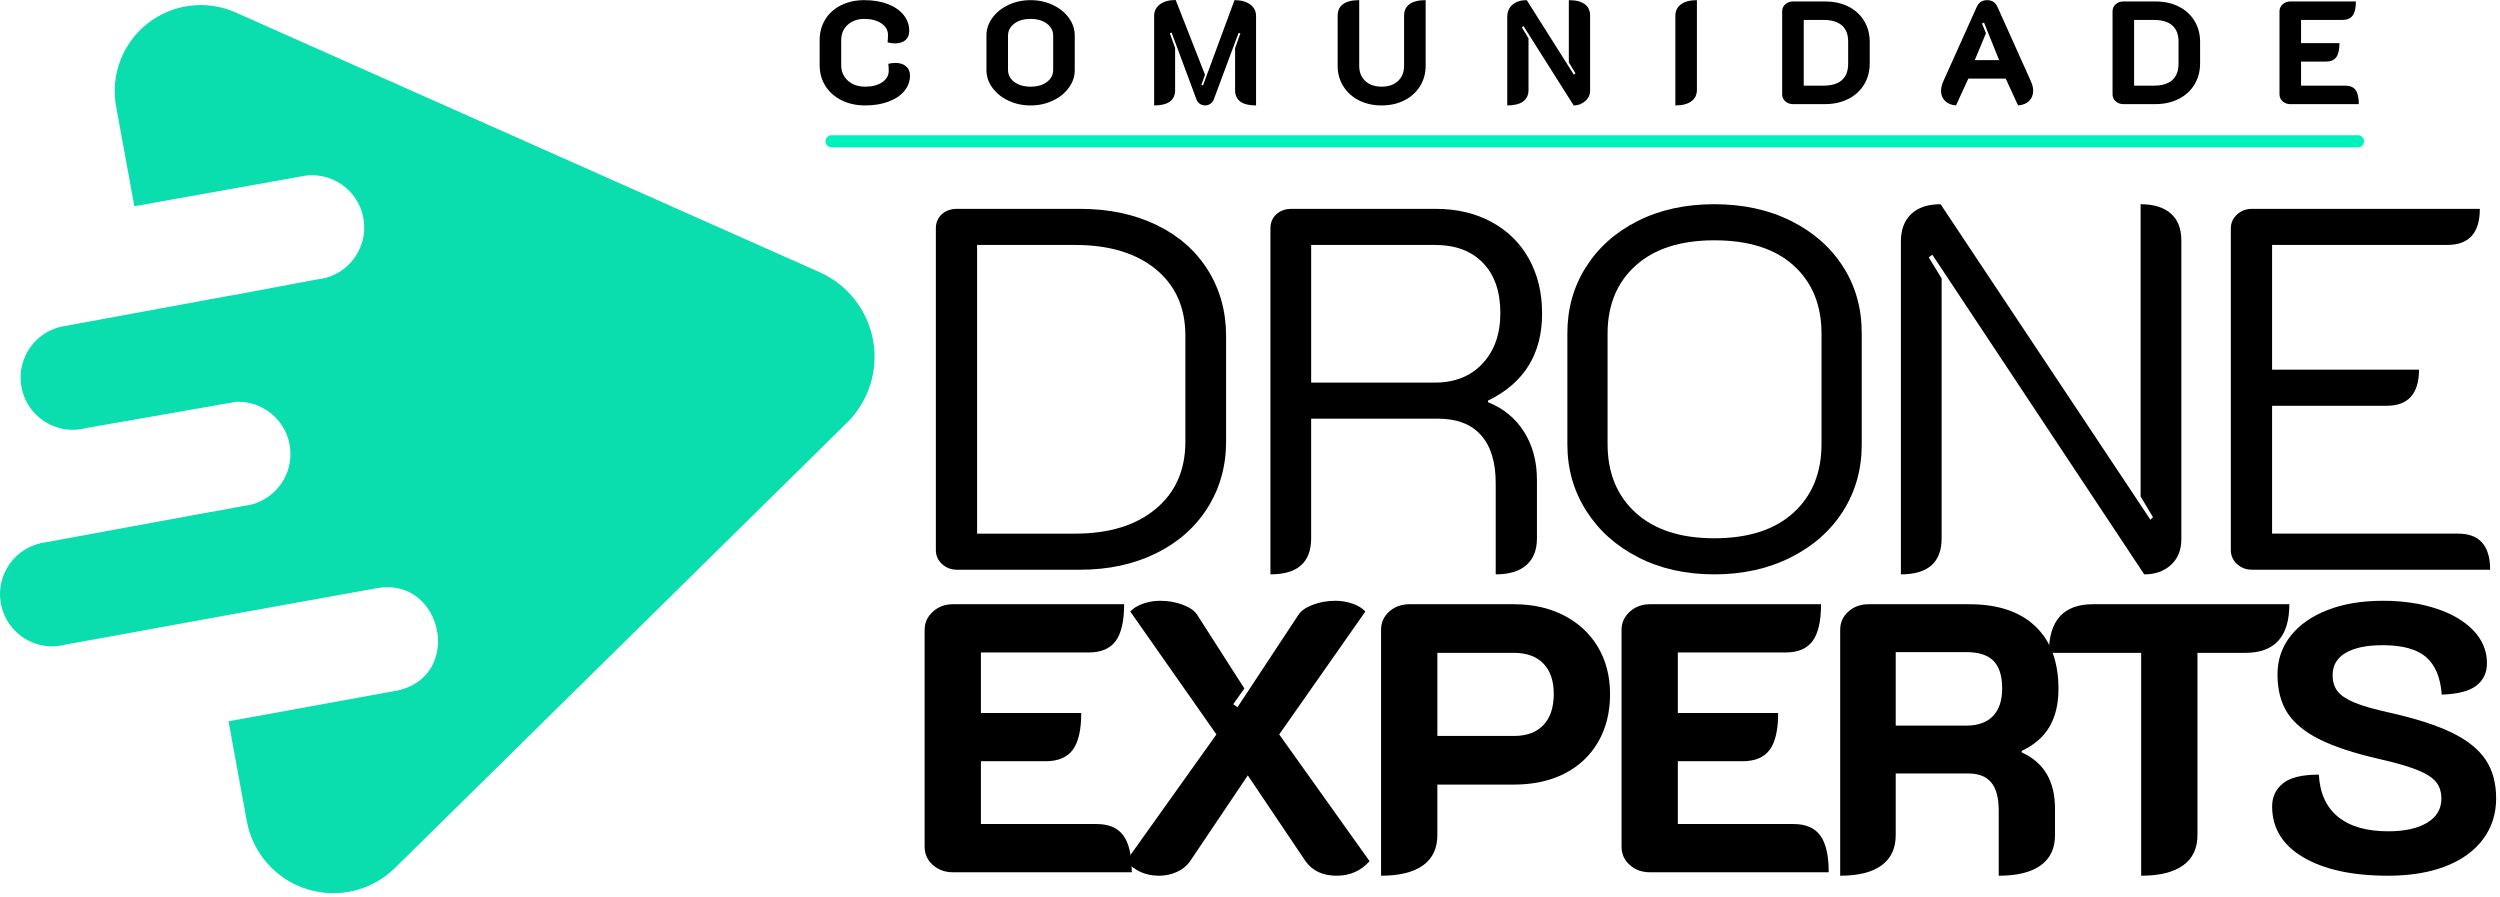
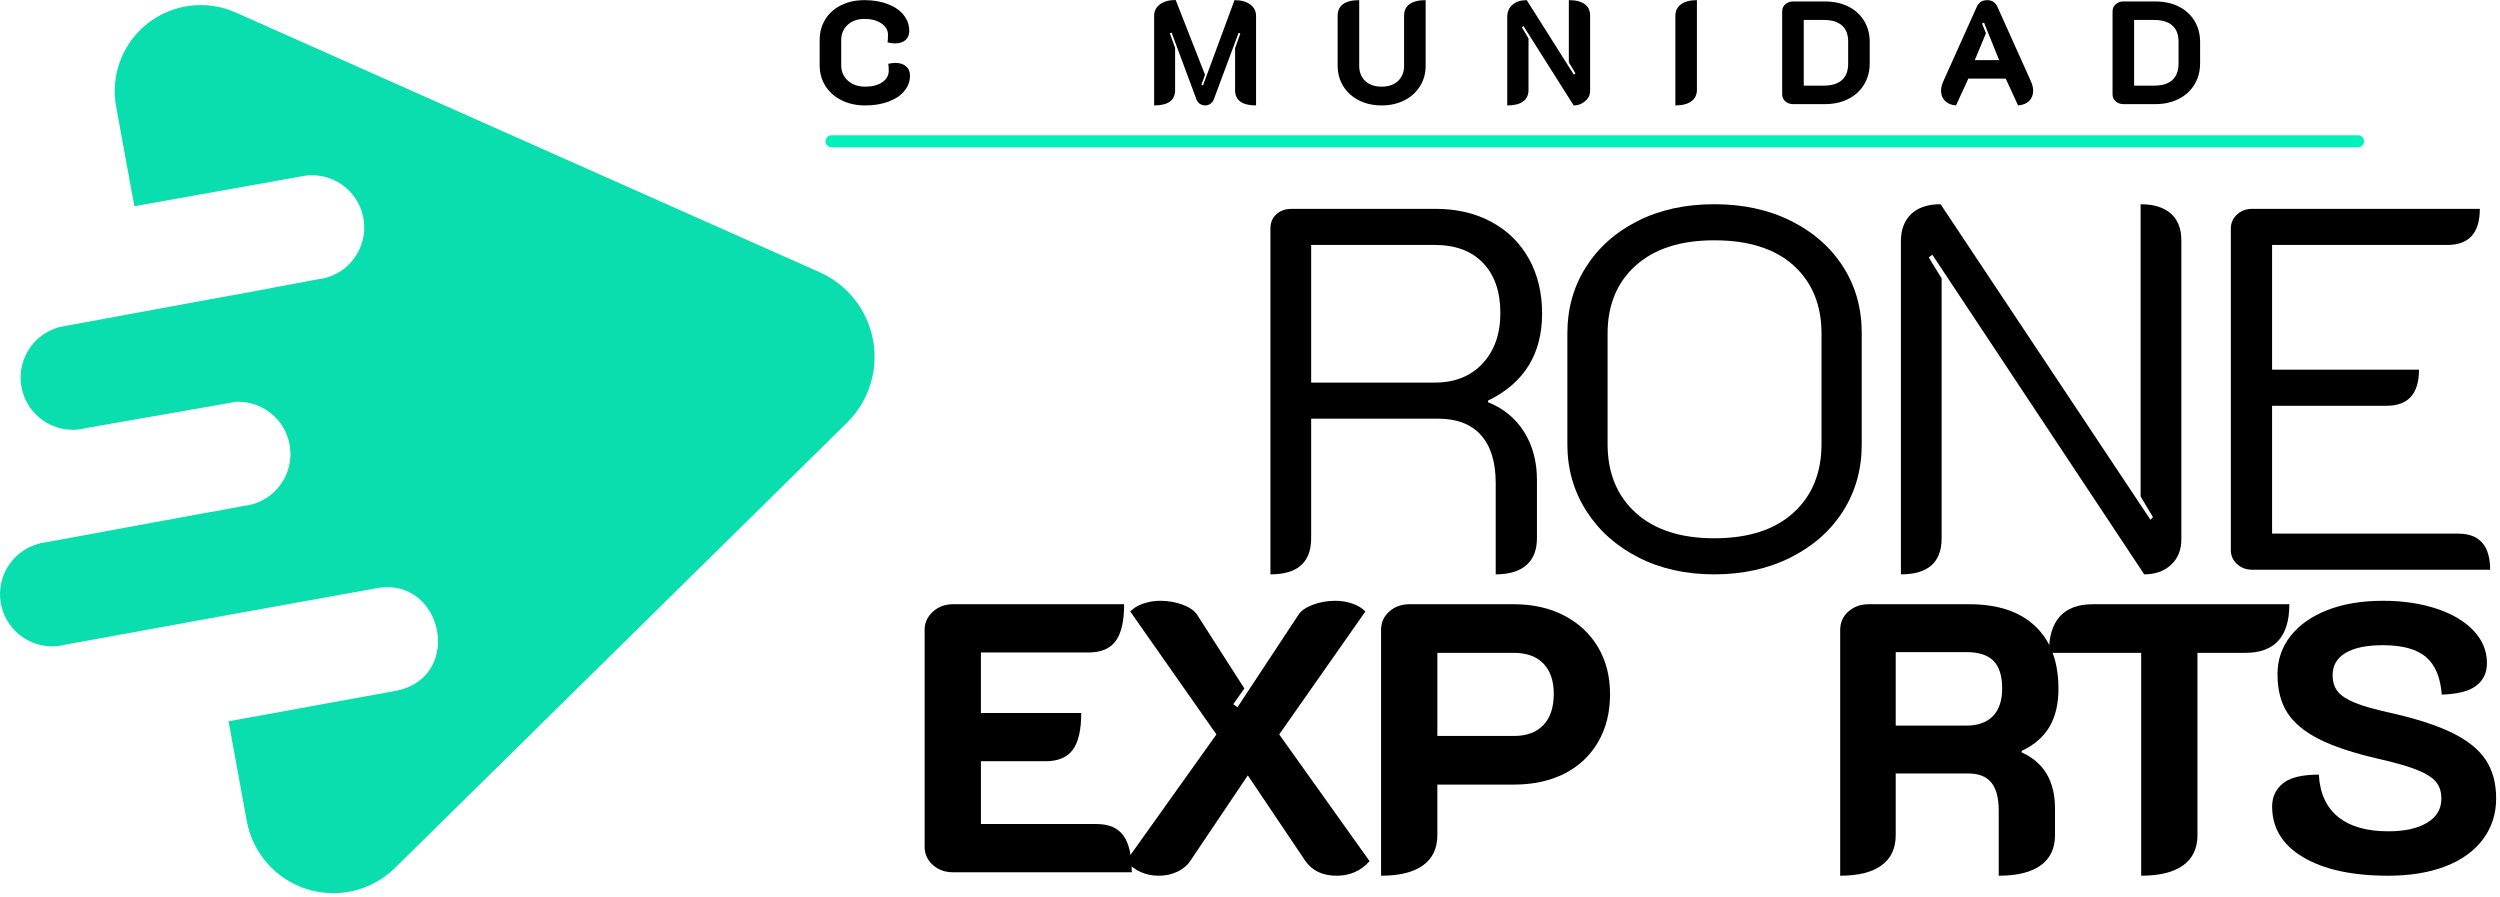
<svg xmlns="http://www.w3.org/2000/svg" width="100%" height="100%" viewBox="0 0 485 174" version="1.1" xml:space="preserve" style="fill-rule:evenodd;clip-rule:evenodd;stroke-linejoin:round;stroke-miterlimit:2;">
  <g>
    <g>
      <path d="M167.861,20.456c-1.707,-0 -3.234,-0.332 -4.58,-0.996c-1.347,-0.664 -2.395,-1.589 -3.144,-2.774c-0.749,-1.185 -1.124,-2.537 -1.124,-4.054l0,-4.837c0,-1.517 0.365,-2.864 1.096,-4.04c0.73,-1.176 1.754,-2.091 3.072,-2.745c1.318,-0.654 2.821,-0.982 4.51,-0.982c1.688,0 3.195,0.252 4.523,0.754c1.328,0.503 2.357,1.21 3.087,2.12c0.73,0.91 1.095,1.944 1.095,3.101c0,0.759 -0.246,1.351 -0.739,1.778c-0.494,0.427 -1.167,0.64 -2.02,0.64c-0.494,0 -0.977,-0.066 -1.451,-0.199c0.057,-0.398 0.085,-0.882 0.085,-1.451c-0,-0.91 -0.427,-1.655 -1.28,-2.233c-0.854,-0.579 -1.954,-0.868 -3.3,-0.868c-1.328,0 -2.409,0.384 -3.244,1.152c-0.834,0.768 -1.252,1.759 -1.252,2.973l0,4.837c0,1.233 0.432,2.238 1.295,3.016c0.863,0.777 1.987,1.166 3.371,1.166c1.347,0 2.442,-0.284 3.286,-0.853c0.844,-0.569 1.266,-1.309 1.266,-2.22c0,-0.625 -0.028,-1.081 -0.085,-1.365c0.512,-0.114 0.977,-0.171 1.394,-0.171c0.853,0 1.536,0.218 2.048,0.654c0.512,0.437 0.769,1.034 0.769,1.793c-0,1.119 -0.366,2.119 -1.096,3.001c-0.73,0.882 -1.754,1.57 -3.072,2.063c-1.319,0.493 -2.822,0.74 -4.51,0.74Z" style="fill-rule:nonzero;" />
-       <path d="M199.936,20.456c-1.555,-0 -2.987,-0.309 -4.296,-0.925c-1.309,-0.616 -2.347,-1.451 -3.115,-2.504c-0.769,-1.052 -1.153,-2.185 -1.153,-3.399l0,-6.772c0,-1.213 0.384,-2.347 1.153,-3.399c0.768,-1.053 1.806,-1.887 3.115,-2.504c1.309,-0.616 2.741,-0.925 4.296,-0.925c1.555,0 2.987,0.309 4.296,0.925c1.309,0.617 2.347,1.451 3.115,2.504c0.768,1.052 1.152,2.186 1.152,3.399l0,6.772c0,1.214 -0.384,2.347 -1.152,3.399c-0.768,1.053 -1.806,1.888 -3.115,2.504c-1.309,0.616 -2.741,0.925 -4.296,0.925Zm-0,-3.642c1.29,0 2.342,-0.303 3.158,-0.91c0.815,-0.607 1.223,-1.394 1.223,-2.362l0,-6.6c0,-0.967 -0.408,-1.755 -1.223,-2.362c-0.816,-0.606 -1.868,-0.91 -3.158,-0.91c-1.29,0 -2.343,0.304 -3.158,0.91c-0.816,0.607 -1.223,1.395 -1.223,2.362l-0,6.6c-0,0.968 0.407,1.755 1.223,2.362c0.815,0.607 1.868,0.91 3.158,0.91Z" style="fill-rule:nonzero;" />
      <path d="M223.902,3.073c0,-0.93 0.379,-1.674 1.138,-2.234c0.759,-0.559 1.774,-0.839 3.044,-0.839l5.69,14.51l-0.711,1.934l0.313,0.142l6.117,-16.558c1.271,0 2.285,0.28 3.044,0.84c0.759,0.559 1.138,1.304 1.138,2.233l0,17.355c-2.712,-0 -4.068,-0.996 -4.068,-2.988l-0,-8.136l1.024,-2.845l-0.342,-0.114l-4.836,12.973c-0.133,0.323 -0.351,0.588 -0.654,0.797c-0.304,0.208 -0.636,0.313 -0.996,0.313c-0.38,-0 -0.721,-0.105 -1.024,-0.313c-0.304,-0.209 -0.522,-0.484 -0.655,-0.825l-4.836,-13.002l-0.342,0.142l1.025,2.845l-0,8.165c-0,1.992 -1.357,2.988 -4.069,2.988l0,-17.383Z" style="fill-rule:nonzero;" />
      <path d="M268.04,20.456c-1.631,-0 -3.097,-0.327 -4.396,-0.982c-1.299,-0.654 -2.314,-1.569 -3.044,-2.745c-0.73,-1.176 -1.095,-2.494 -1.095,-3.955l-0,-9.73c-0,-0.986 0.355,-1.735 1.066,-2.247c0.712,-0.512 1.75,-0.769 3.116,-0.769l-0,12.746c-0,1.233 0.393,2.215 1.18,2.945c0.788,0.73 1.845,1.095 3.173,1.095c1.327,0 2.385,-0.365 3.172,-1.095c0.787,-0.73 1.181,-1.712 1.181,-2.945l-0,-9.73c-0,-0.986 0.355,-1.735 1.066,-2.247c0.712,-0.512 1.75,-0.769 3.116,-0.769l-0,12.746c-0,1.461 -0.365,2.779 -1.096,3.955c-0.73,1.176 -1.745,2.091 -3.044,2.745c-1.299,0.655 -2.764,0.982 -4.395,0.982Z" style="fill-rule:nonzero;" />
      <path d="M292.404,3.3c0,-1.005 0.342,-1.802 1.025,-2.39c0.682,-0.588 1.602,-0.882 2.759,-0.882l9.133,14.453l0.313,-0.256l-1.281,-2.134l0,-12.063c1.347,0 2.371,0.257 3.073,0.769c0.702,0.512 1.053,1.261 1.053,2.247l-0,14.652c-0,0.474 -0.147,0.925 -0.441,1.351c-0.294,0.427 -0.688,0.769 -1.181,1.025c-0.493,0.256 -1.015,0.384 -1.565,0.384l-9.73,-15.392l-0.313,0.256l1.281,2.134l-0,9.986c-0,0.986 -0.351,1.735 -1.053,2.248c-0.702,0.512 -1.726,0.768 -3.073,0.768l0,-17.156Z" style="fill-rule:nonzero;" />
      <path d="M325.019,3.073c0,-0.949 0.366,-1.693 1.096,-2.234c0.73,-0.54 1.759,-0.811 3.087,-0.811l-0,17.384c-0,0.967 -0.365,1.716 -1.096,2.247c-0.73,0.531 -1.759,0.797 -3.087,0.797l0,-17.383Z" style="fill-rule:nonzero;" />
      <path d="M347.848,20.2c-0.588,-0 -1.086,-0.181 -1.494,-0.541c-0.408,-0.36 -0.612,-0.815 -0.612,-1.366l0,-16.102c0,-0.55 0.204,-1.006 0.612,-1.366c0.408,-0.36 0.906,-0.54 1.494,-0.54l6.202,-0c1.707,-0 3.215,0.327 4.524,0.981c1.308,0.654 2.328,1.579 3.058,2.774c0.73,1.195 1.095,2.56 1.095,4.097l0,4.153c0,1.537 -0.365,2.907 -1.095,4.112c-0.73,1.204 -1.755,2.138 -3.073,2.802c-1.318,0.664 -2.821,0.996 -4.509,0.996l-6.202,-0Zm5.917,-3.585c1.575,-0 2.765,-0.36 3.571,-1.081c0.806,-0.721 1.209,-1.783 1.209,-3.187l0,-4.267c0,-1.385 -0.403,-2.433 -1.209,-3.144c-0.806,-0.711 -1.996,-1.067 -3.571,-1.067l-3.84,0l-0,12.746l3.84,-0Z" style="fill-rule:nonzero;" />
      <path d="M379.467,20.456c-0.91,-0.076 -1.621,-0.37 -2.134,-0.882c-0.512,-0.512 -0.768,-1.157 -0.768,-1.935c0,-0.607 0.152,-1.242 0.456,-1.906l6.429,-14.31c0.209,-0.475 0.479,-0.826 0.811,-1.053c0.332,-0.228 0.745,-0.342 1.238,-0.342c0.493,0 0.905,0.114 1.237,0.342c0.332,0.227 0.602,0.578 0.811,1.053l6.43,14.31c0.303,0.664 0.455,1.29 0.455,1.878c0,0.796 -0.256,1.451 -0.768,1.963c-0.512,0.512 -1.233,0.806 -2.162,0.882l-2.39,-5.207l-7.255,0l-2.39,5.207Zm8.365,-8.791l-2.931,-7.284l-0.398,0.171l0.768,1.906l-2.162,5.207l4.723,-0Z" style="fill-rule:nonzero;" />
      <path d="M411.94,20.2c-0.588,-0 -1.086,-0.181 -1.493,-0.541c-0.408,-0.36 -0.612,-0.815 -0.612,-1.366l-0,-16.102c-0,-0.55 0.204,-1.006 0.612,-1.366c0.407,-0.36 0.905,-0.54 1.493,-0.54l6.202,-0c1.707,-0 3.215,0.327 4.524,0.981c1.309,0.654 2.328,1.579 3.058,2.774c0.731,1.195 1.096,2.56 1.096,4.097l-0,4.153c-0,1.537 -0.365,2.907 -1.096,4.112c-0.73,1.204 -1.754,2.138 -3.072,2.802c-1.319,0.664 -2.822,0.996 -4.51,0.996l-6.202,-0Zm5.918,-3.585c1.574,-0 2.764,-0.36 3.57,-1.081c0.806,-0.721 1.209,-1.783 1.209,-3.187l0,-4.267c0,-1.385 -0.403,-2.433 -1.209,-3.144c-0.806,-0.711 -1.996,-1.067 -3.57,-1.067l-3.841,0l0,12.746l3.841,-0Z" style="fill-rule:nonzero;" />
-       <path d="M442.222,2.191c0,-0.531 0.204,-0.982 0.612,-1.352c0.408,-0.37 0.906,-0.554 1.494,-0.554l12.717,-0c-0,1.251 -0.209,2.162 -0.626,2.731c-0.417,0.569 -1.091,0.853 -2.02,0.853l-7.994,0l-0,4.495l7.454,0c-0,1.252 -0.209,2.163 -0.626,2.732c-0.418,0.569 -1.091,0.853 -2.02,0.853l-4.808,0l-0,4.666l8.592,-0c0.91,-0 1.574,0.284 1.991,0.853c0.417,0.569 0.626,1.48 0.626,2.732l-13.286,-0c-0.588,-0 -1.086,-0.181 -1.494,-0.541c-0.408,-0.36 -0.612,-0.815 -0.612,-1.366l0,-16.102Z" style="fill-rule:nonzero;" />
    </g>
    <path d="M458.631,27.409c0,-0.311 -0.123,-0.609 -0.343,-0.829c-0.22,-0.22 -0.518,-0.343 -0.829,-0.343c-19.521,-0 -276.616,-0 -296.137,-0c-0.311,-0 -0.609,0.123 -0.829,0.343c-0.22,0.22 -0.343,0.518 -0.343,0.829c-0,-0 -0,0 -0,0c-0,0.311 0.123,0.609 0.343,0.829c0.22,0.22 0.518,0.343 0.829,0.343c19.521,0 276.616,0 296.137,0c0.311,0 0.609,-0.123 0.829,-0.343c0.22,-0.22 0.343,-0.518 0.343,-0.829c0,0 0,-0 0,-0Z" style="fill:#00f2bc;" />
    <g>
      <g>
-         <path d="M185.657,110.526c-1.133,0 -2.1,-0.367 -2.9,-1.1c-0.8,-0.734 -1.2,-1.634 -1.2,-2.7l-0,-62.407c-0,-1.133 0.383,-2.05 1.15,-2.75c0.766,-0.7 1.75,-1.05 2.95,-1.05l23.902,-0c5.534,-0 10.451,1.033 14.752,3.1c4.3,2.067 7.634,4.984 10.001,8.751c2.367,3.767 3.55,8.051 3.55,12.851l0,20.403c0,4.8 -1.2,9.1 -3.6,12.901c-2.4,3.8 -5.751,6.75 -10.051,8.851c-4.301,2.1 -9.184,3.15 -14.652,3.15l-23.902,0Zm22.902,-7.001c6.601,0 11.818,-1.6 15.652,-4.8c3.834,-3.2 5.75,-7.534 5.75,-13.001l0,-20.603c0,-5.467 -1.916,-9.767 -5.75,-12.901c-3.834,-3.133 -9.051,-4.7 -15.652,-4.7l-19.002,-0l0,56.005l19.002,0Z" style="fill-rule:nonzero;" />
        <path d="M246.463,44.319c0,-1.133 0.383,-2.05 1.15,-2.75c0.767,-0.7 1.75,-1.05 2.951,-1.05l28.002,-0c4.067,-0 7.668,0.85 10.801,2.55c3.134,1.7 5.551,4.084 7.251,7.151c1.7,3.067 2.55,6.601 2.55,10.601c0,7.867 -3.5,13.501 -10.501,16.902l0,0.3c3.001,1.2 5.334,3.117 7.001,5.75c1.667,2.634 2.5,5.751 2.5,9.351l0,11.301c0,2.267 -0.683,4.001 -2.05,5.201c-1.367,1.2 -3.35,1.8 -5.95,1.8l-0,-17.702c-0,-4.067 -0.951,-7.167 -2.851,-9.301c-1.9,-2.133 -4.684,-3.2 -8.351,-3.2l-24.602,0l-0,23.202c-0,4.668 -2.634,7.001 -7.901,7.001l0,-67.107Zm31.903,29.903c3.867,0 6.951,-1.233 9.251,-3.7c2.3,-2.467 3.451,-5.734 3.451,-9.801c-0,-4.134 -1.117,-7.367 -3.351,-9.701c-2.233,-2.334 -5.35,-3.5 -9.351,-3.5l-24.002,-0l-0,26.702l24.002,0Z" style="fill-rule:nonzero;" />
        <path d="M332.572,111.426c-5.534,0 -10.451,-1.1 -14.752,-3.3c-4.3,-2.2 -7.667,-5.217 -10.101,-9.051c-2.433,-3.834 -3.65,-8.118 -3.65,-12.851l-0,-21.603c-0,-4.733 1.2,-9.001 3.6,-12.801c2.401,-3.8 5.751,-6.784 10.051,-8.951c4.301,-2.167 9.251,-3.25 14.852,-3.25c5.6,-0 10.568,1.083 14.901,3.25c4.334,2.167 7.701,5.134 10.101,8.901c2.401,3.767 3.601,8.051 3.601,12.851l-0,21.603c-0,4.8 -1.2,9.1 -3.601,12.901c-2.4,3.8 -5.784,6.801 -10.151,9.001c-4.367,2.2 -9.317,3.3 -14.851,3.3Zm-0,-7.001c6.6,0 11.718,-1.65 15.351,-4.95c3.634,-3.3 5.451,-7.751 5.451,-13.351l-0,-21.403c-0,-5.533 -1.8,-9.934 -5.401,-13.201c-3.6,-3.267 -8.734,-4.9 -15.401,-4.9c-6.534,-0 -11.618,1.633 -15.252,4.9c-3.633,3.267 -5.45,7.668 -5.45,13.201l-0,21.403c-0,5.6 1.817,10.051 5.45,13.351c3.634,3.3 8.718,4.95 15.252,4.95Z" style="fill-rule:nonzero;" />
        <path d="M368.775,46.82c0,-2.267 0.667,-4.034 2.001,-5.301c1.333,-1.267 3.233,-1.9 5.7,-1.9l40.704,61.206l0.5,-0.5l-2.4,-4l0,-56.706c2.534,-0 4.484,0.6 5.851,1.8c1.366,1.2 2.05,2.934 2.05,5.201l-0,58.005c-0,2.067 -0.667,3.717 -2,4.951c-1.334,1.233 -3.067,1.85 -5.201,1.85l-41.104,-62.006l-0.7,0.5l2.5,4.1l0,50.405c0,4.668 -2.633,7.001 -7.901,7.001l0,-64.606Z" style="fill-rule:nonzero;" />
        <path d="M432.782,44.319c-0,-1.066 0.4,-1.967 1.2,-2.7c0.8,-0.733 1.767,-1.1 2.9,-1.1l44.205,-0c-0,4.667 -2.101,7.001 -6.301,7.001l-34.003,-0l-0,24.202l28.503,0c-0,4.667 -2.101,7.001 -6.301,7.001l-22.202,-0l-0,24.802l36.103,0c4.134,0 6.201,2.334 6.201,7.001l-46.205,0c-1.133,0 -2.1,-0.367 -2.9,-1.1c-0.8,-0.734 -1.2,-1.634 -1.2,-2.7l-0,-62.407Z" style="fill-rule:nonzero;" />
      </g>
      <g>
        <path d="M179.378,122.198c0,-1.387 0.533,-2.563 1.598,-3.529c1.064,-0.965 2.364,-1.448 3.9,-1.448l33.206,-0c-0,3.269 -0.545,5.646 -1.635,7.131c-1.089,1.486 -2.847,2.229 -5.274,2.229l-20.874,0l-0,11.737l19.463,0c-0,3.269 -0.545,5.646 -1.635,7.132c-1.089,1.485 -2.847,2.228 -5.274,2.228l-12.554,0l-0,12.183l22.434,0c2.377,0 4.111,0.743 5.2,2.229c1.09,1.486 1.634,3.863 1.634,7.131l-34.691,0c-1.536,0 -2.836,-0.47 -3.9,-1.411c-1.065,-0.941 -1.598,-2.13 -1.598,-3.566l0,-42.046Z" style="fill-rule:nonzero;" />
        <path d="M224.842,169.89c-2.576,0 -4.705,-0.941 -6.389,-2.823l17.532,-24.589l-16.715,-23.846c0.595,-0.643 1.424,-1.151 2.489,-1.523c1.065,-0.371 2.167,-0.557 3.306,-0.557c1.584,0 3.058,0.26 4.42,0.78c1.362,0.52 2.29,1.177 2.785,1.969l9.138,14.263l-2.155,3.046l0.817,0.594l11.812,-17.903c0.495,-0.792 1.424,-1.449 2.786,-1.969c1.362,-0.52 2.835,-0.78 4.42,-0.78c1.139,0 2.241,0.186 3.306,0.557c1.064,0.372 1.894,0.88 2.488,1.523l-16.714,23.846l17.531,24.589c-1.684,1.882 -3.813,2.823 -6.388,2.823c-2.724,0 -4.755,-0.966 -6.092,-2.897l-11.143,-16.566l-11.143,16.566c-0.594,0.891 -1.436,1.597 -2.526,2.117c-1.089,0.52 -2.278,0.78 -3.565,0.78Z" style="fill-rule:nonzero;" />
        <path d="M267.928,122.198c-0,-1.436 0.532,-2.625 1.597,-3.566c1.065,-0.941 2.365,-1.411 3.9,-1.411l20.28,-0c3.665,-0 6.909,0.73 9.732,2.191c2.823,1.461 5.014,3.504 6.574,6.129c1.56,2.625 2.34,5.671 2.34,9.137c0,3.516 -0.767,6.599 -2.303,9.249c-1.535,2.649 -3.702,4.692 -6.5,6.129c-2.798,1.436 -6.079,2.154 -9.843,2.154l-14.857,-0l-0,9.806c-0,2.575 -0.929,4.531 -2.786,5.868c-1.857,1.337 -4.568,2.006 -8.134,2.006l-0,-47.692Zm25.777,20.577c2.477,0 4.383,-0.705 5.72,-2.117c1.338,-1.411 2.006,-3.429 2.006,-6.054c0,-2.526 -0.668,-4.482 -2.006,-5.869c-1.337,-1.386 -3.243,-2.08 -5.72,-2.08l-14.857,0l-0,16.12l14.857,0Z" style="fill-rule:nonzero;" />
-         <path d="M314.58,122.198c-0,-1.387 0.532,-2.563 1.597,-3.529c1.065,-0.965 2.365,-1.448 3.9,-1.448l33.206,-0c0,3.269 -0.545,5.646 -1.634,7.131c-1.09,1.486 -2.848,2.229 -5.275,2.229l-20.874,0l-0,11.737l19.463,0c-0,3.269 -0.545,5.646 -1.634,7.132c-1.09,1.485 -2.848,2.228 -5.275,2.228l-12.554,0l-0,12.183l22.434,0c2.378,0 4.111,0.743 5.2,2.229c1.09,1.486 1.635,3.863 1.635,7.131l-34.692,0c-1.535,0 -2.835,-0.47 -3.9,-1.411c-1.065,-0.941 -1.597,-2.13 -1.597,-3.566l-0,-42.046Z" style="fill-rule:nonzero;" />
        <path d="M356.997,122.198c0,-1.436 0.533,-2.625 1.598,-3.566c1.064,-0.941 2.364,-1.411 3.9,-1.411l19.537,-0c5.547,-0 9.818,1.424 12.814,4.271c2.997,2.848 4.495,6.897 4.495,12.146c-0,2.922 -0.582,5.374 -1.746,7.355c-1.164,1.981 -2.959,3.541 -5.386,4.68l0,0.297c4.309,1.931 6.463,5.571 6.463,10.92l0,5.126c0,2.575 -0.929,4.531 -2.786,5.868c-1.857,1.337 -4.568,2.006 -8.134,2.006l-0,-12.629c-0,-2.476 -0.483,-4.296 -1.449,-5.46c-0.965,-1.164 -2.439,-1.745 -4.42,-1.745l-14.114,-0l-0,11.96c-0,2.575 -0.916,4.531 -2.749,5.868c-1.832,1.337 -4.506,2.006 -8.023,2.006l0,-47.692Zm24.441,18.572c2.278,-0 4.011,-0.619 5.2,-1.857c1.188,-1.239 1.783,-3.021 1.783,-5.349c-0,-2.427 -0.558,-4.21 -1.672,-5.349c-1.114,-1.139 -2.885,-1.708 -5.311,-1.708l-13.669,-0l-0,14.263l13.669,-0Z" style="fill-rule:nonzero;" />
        <path d="M415.387,126.655l-17.904,0c0,-6.289 2.848,-9.434 8.543,-9.434l38.109,-0c0,6.289 -2.847,9.434 -8.543,9.434l-9.285,0l-0,35.361c-0,2.575 -0.929,4.531 -2.786,5.868c-1.857,1.337 -4.569,2.006 -8.134,2.006l-0,-43.235Z" style="fill-rule:nonzero;" />
        <path d="M463.301,169.89c-6.933,0 -12.418,-1.189 -16.454,-3.566c-4.036,-2.377 -6.054,-5.67 -6.054,-9.88c-0,-1.832 0.693,-3.318 2.08,-4.457c1.386,-1.139 3.714,-1.709 6.982,-1.709c0.199,3.616 1.449,6.352 3.752,8.209c2.303,1.857 5.534,2.786 9.694,2.786c3.219,-0 5.745,-0.557 7.578,-1.672c1.832,-1.114 2.748,-2.662 2.748,-4.643c0,-1.337 -0.347,-2.426 -1.04,-3.268c-0.693,-0.842 -1.894,-1.61 -3.603,-2.303c-1.708,-0.693 -4.197,-1.411 -7.466,-2.154c-4.952,-1.139 -8.84,-2.427 -11.663,-3.863c-2.822,-1.436 -4.865,-3.145 -6.128,-5.126c-1.263,-1.981 -1.894,-4.457 -1.894,-7.429c-0,-2.823 0.854,-5.311 2.562,-7.465c1.709,-2.155 4.099,-3.826 7.169,-5.015c3.071,-1.188 6.636,-1.783 10.697,-1.783c3.863,0 7.33,0.508 10.4,1.523c3.071,1.015 5.473,2.439 7.206,4.272c1.734,1.832 2.6,3.937 2.6,6.314c0,1.832 -0.681,3.281 -2.043,4.346c-1.362,1.065 -3.603,1.646 -6.723,1.746c-0.247,-3.319 -1.262,-5.745 -3.045,-7.281c-1.783,-1.535 -4.581,-2.302 -8.395,-2.302c-3.12,-0 -5.522,0.495 -7.205,1.485c-1.684,0.991 -2.526,2.427 -2.526,4.309c-0,1.288 0.322,2.34 0.965,3.157c0.644,0.817 1.746,1.548 3.306,2.192c1.56,0.643 3.801,1.287 6.723,1.931c5.101,1.139 9.15,2.439 12.146,3.9c2.996,1.461 5.175,3.207 6.537,5.237c1.362,2.031 2.043,4.532 2.043,7.503c0,3.021 -0.854,5.671 -2.563,7.949c-1.708,2.278 -4.135,4.024 -7.28,5.237c-3.145,1.213 -6.847,1.82 -11.106,1.82Z" style="fill-rule:nonzero;" />
      </g>
    </g>
    <path d="M44.958,57.316l16.53,-3.103c0.627,-0.058 1.238,-0.175 1.826,-0.343l0.001,0c4.24,-1.211 7.348,-5.117 7.348,-9.743c-0,-5.591 -4.54,-10.131 -10.131,-10.131c-0.428,0 -0.85,0.027 -1.264,0.079l-0.001,-0c-0.355,0.044 -0.704,0.106 -1.047,0.187l-32.156,5.746l-3.537,-19.341c-1.113,-6.086 1.234,-12.287 6.096,-16.113c4.862,-3.825 11.442,-4.645 17.095,-2.131c32.077,14.268 83.29,37.046 113.29,50.39c5.428,2.414 9.31,7.355 10.372,13.2c1.061,5.844 -0.836,11.835 -5.068,16.003c-23.207,22.858 -62.684,61.742 -87.673,86.355c-4.503,4.436 -11.09,6.019 -17.118,4.114c-6.028,-1.904 -10.508,-6.984 -11.646,-13.203l-3.538,-19.352l32.87,-5.985c12.727,-2.899 8.677,-21.921 -3.898,-19.875l-28.761,5.184l-31.767,5.788c-0.609,0.165 -1.221,0.271 -1.831,0.321l-0.001,-0c-4.395,0.355 -8.677,-2.21 -10.302,-6.542c-1.964,-5.235 0.692,-11.08 5.927,-13.044c0.401,-0.15 0.806,-0.273 1.212,-0.37l0.001,-0c0.347,-0.084 0.696,-0.148 1.045,-0.193l32.126,-5.914l0.006,0.031l6.211,-1.166c0.628,-0.059 1.239,-0.175 1.827,-0.343l0,-0c4.241,-1.211 7.348,-5.117 7.348,-9.744c0,-5.591 -4.539,-10.13 -10.13,-10.13c-0.152,-0 -0.304,0.003 -0.454,0.01l-28.99,5.075c-0.608,0.165 -1.221,0.271 -1.831,0.321l-0.001,-0c-4.395,0.355 -8.677,-2.21 -10.302,-6.542c-1.964,-5.235 0.692,-11.08 5.927,-13.044c0.401,-0.15 0.806,-0.274 1.212,-0.371l0.001,0c0.347,-0.083 0.696,-0.147 1.045,-0.192l32.126,-5.914l0.005,0.025Z" style="fill:#0addae;" />
  </g>
</svg>